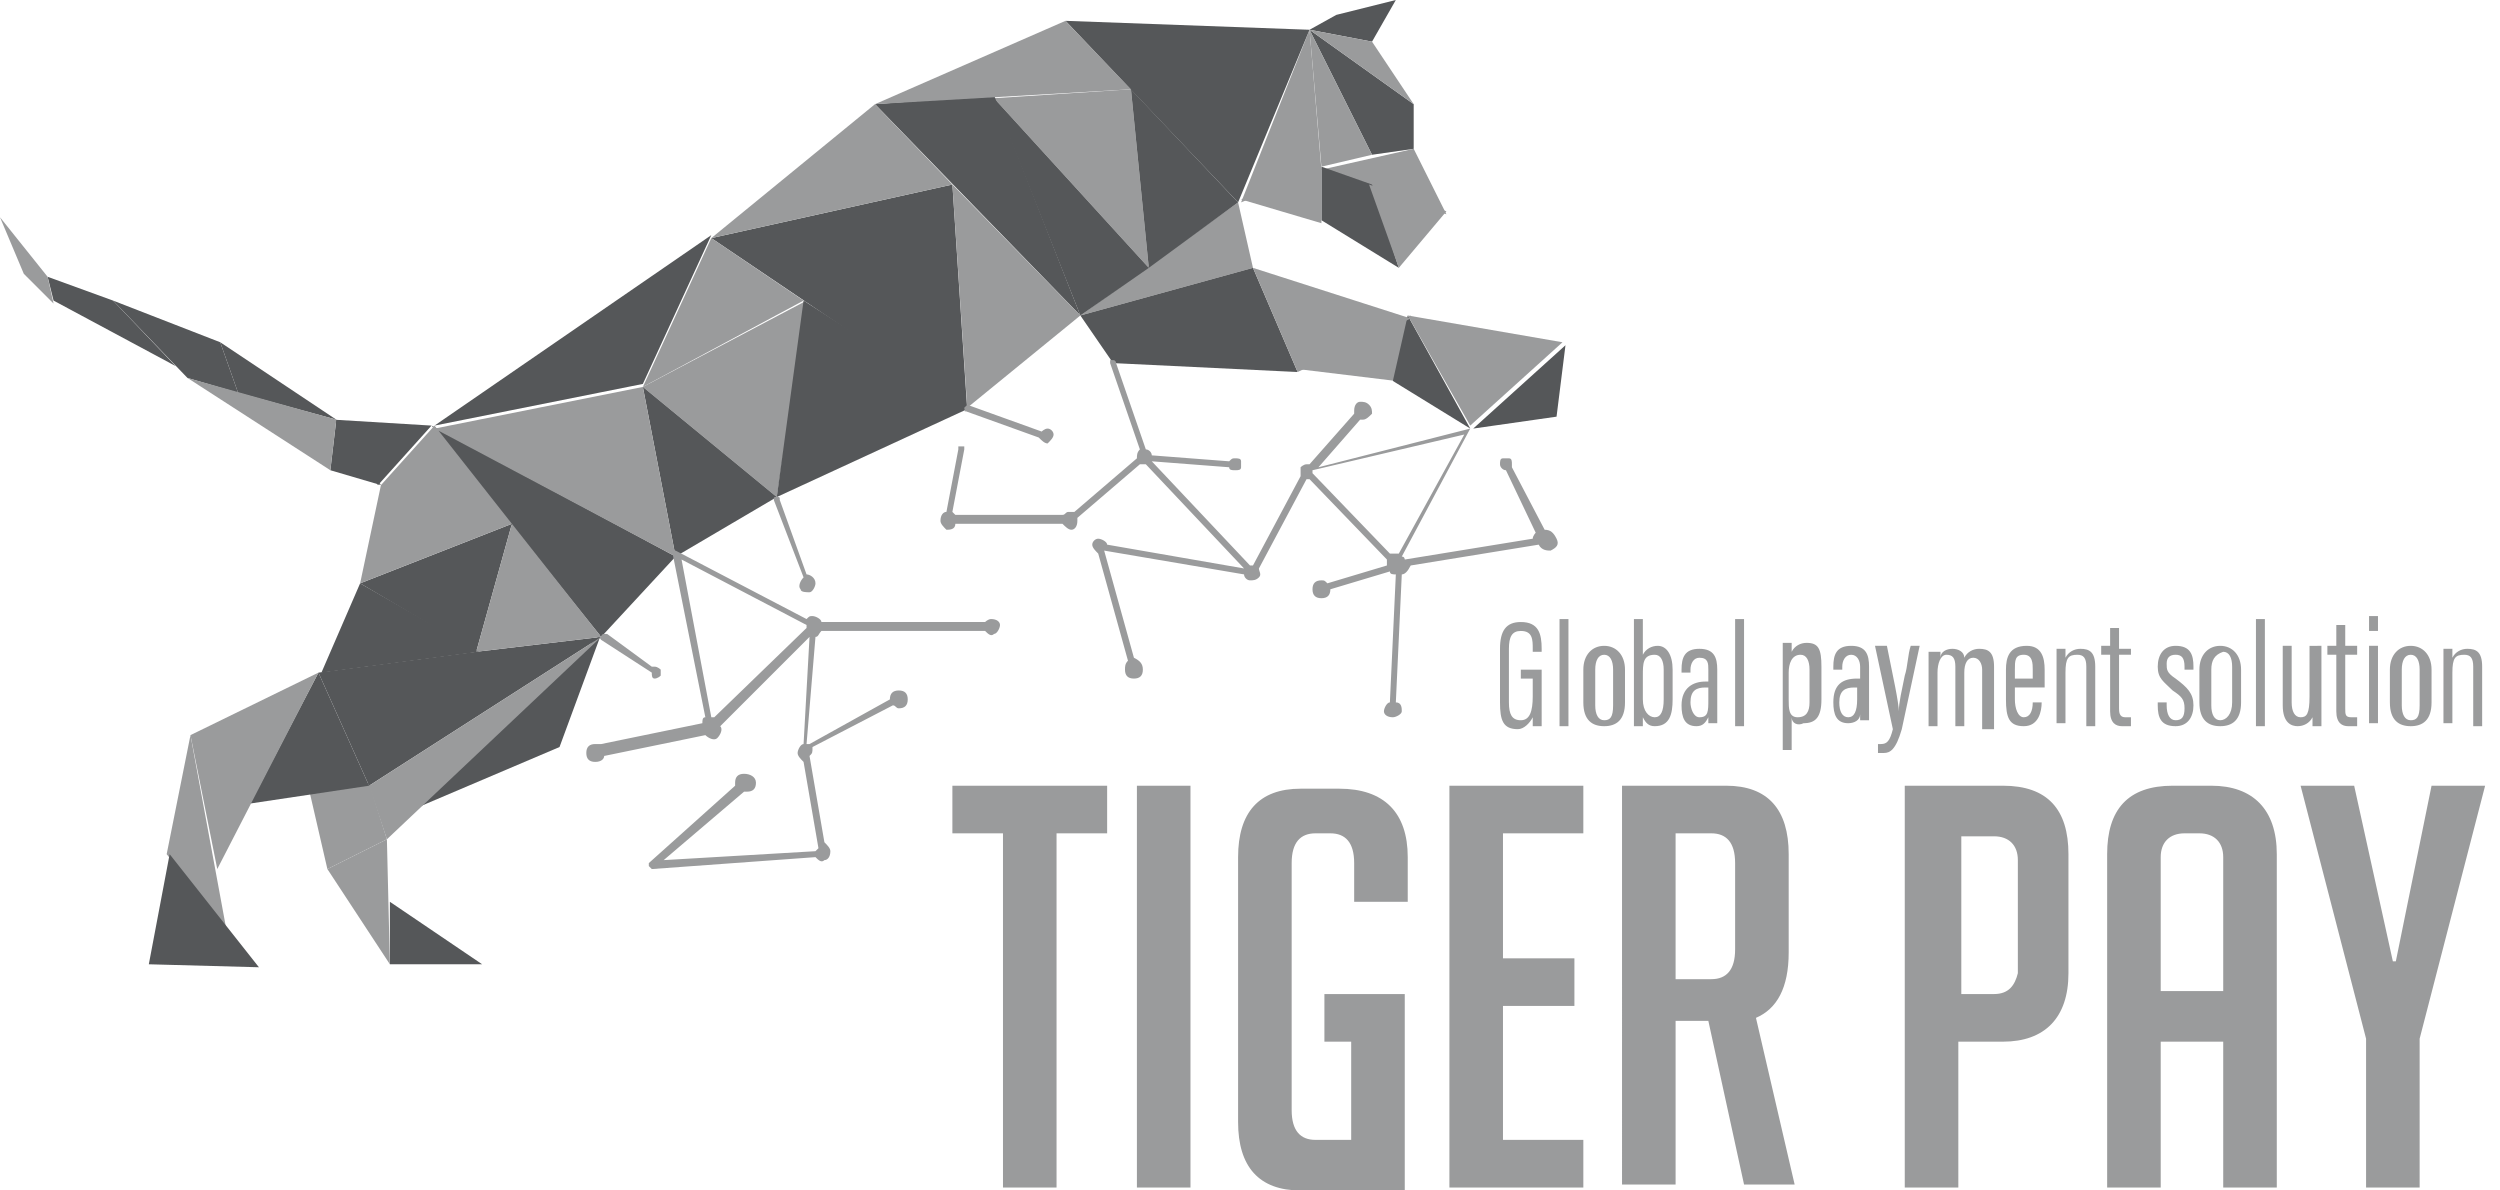
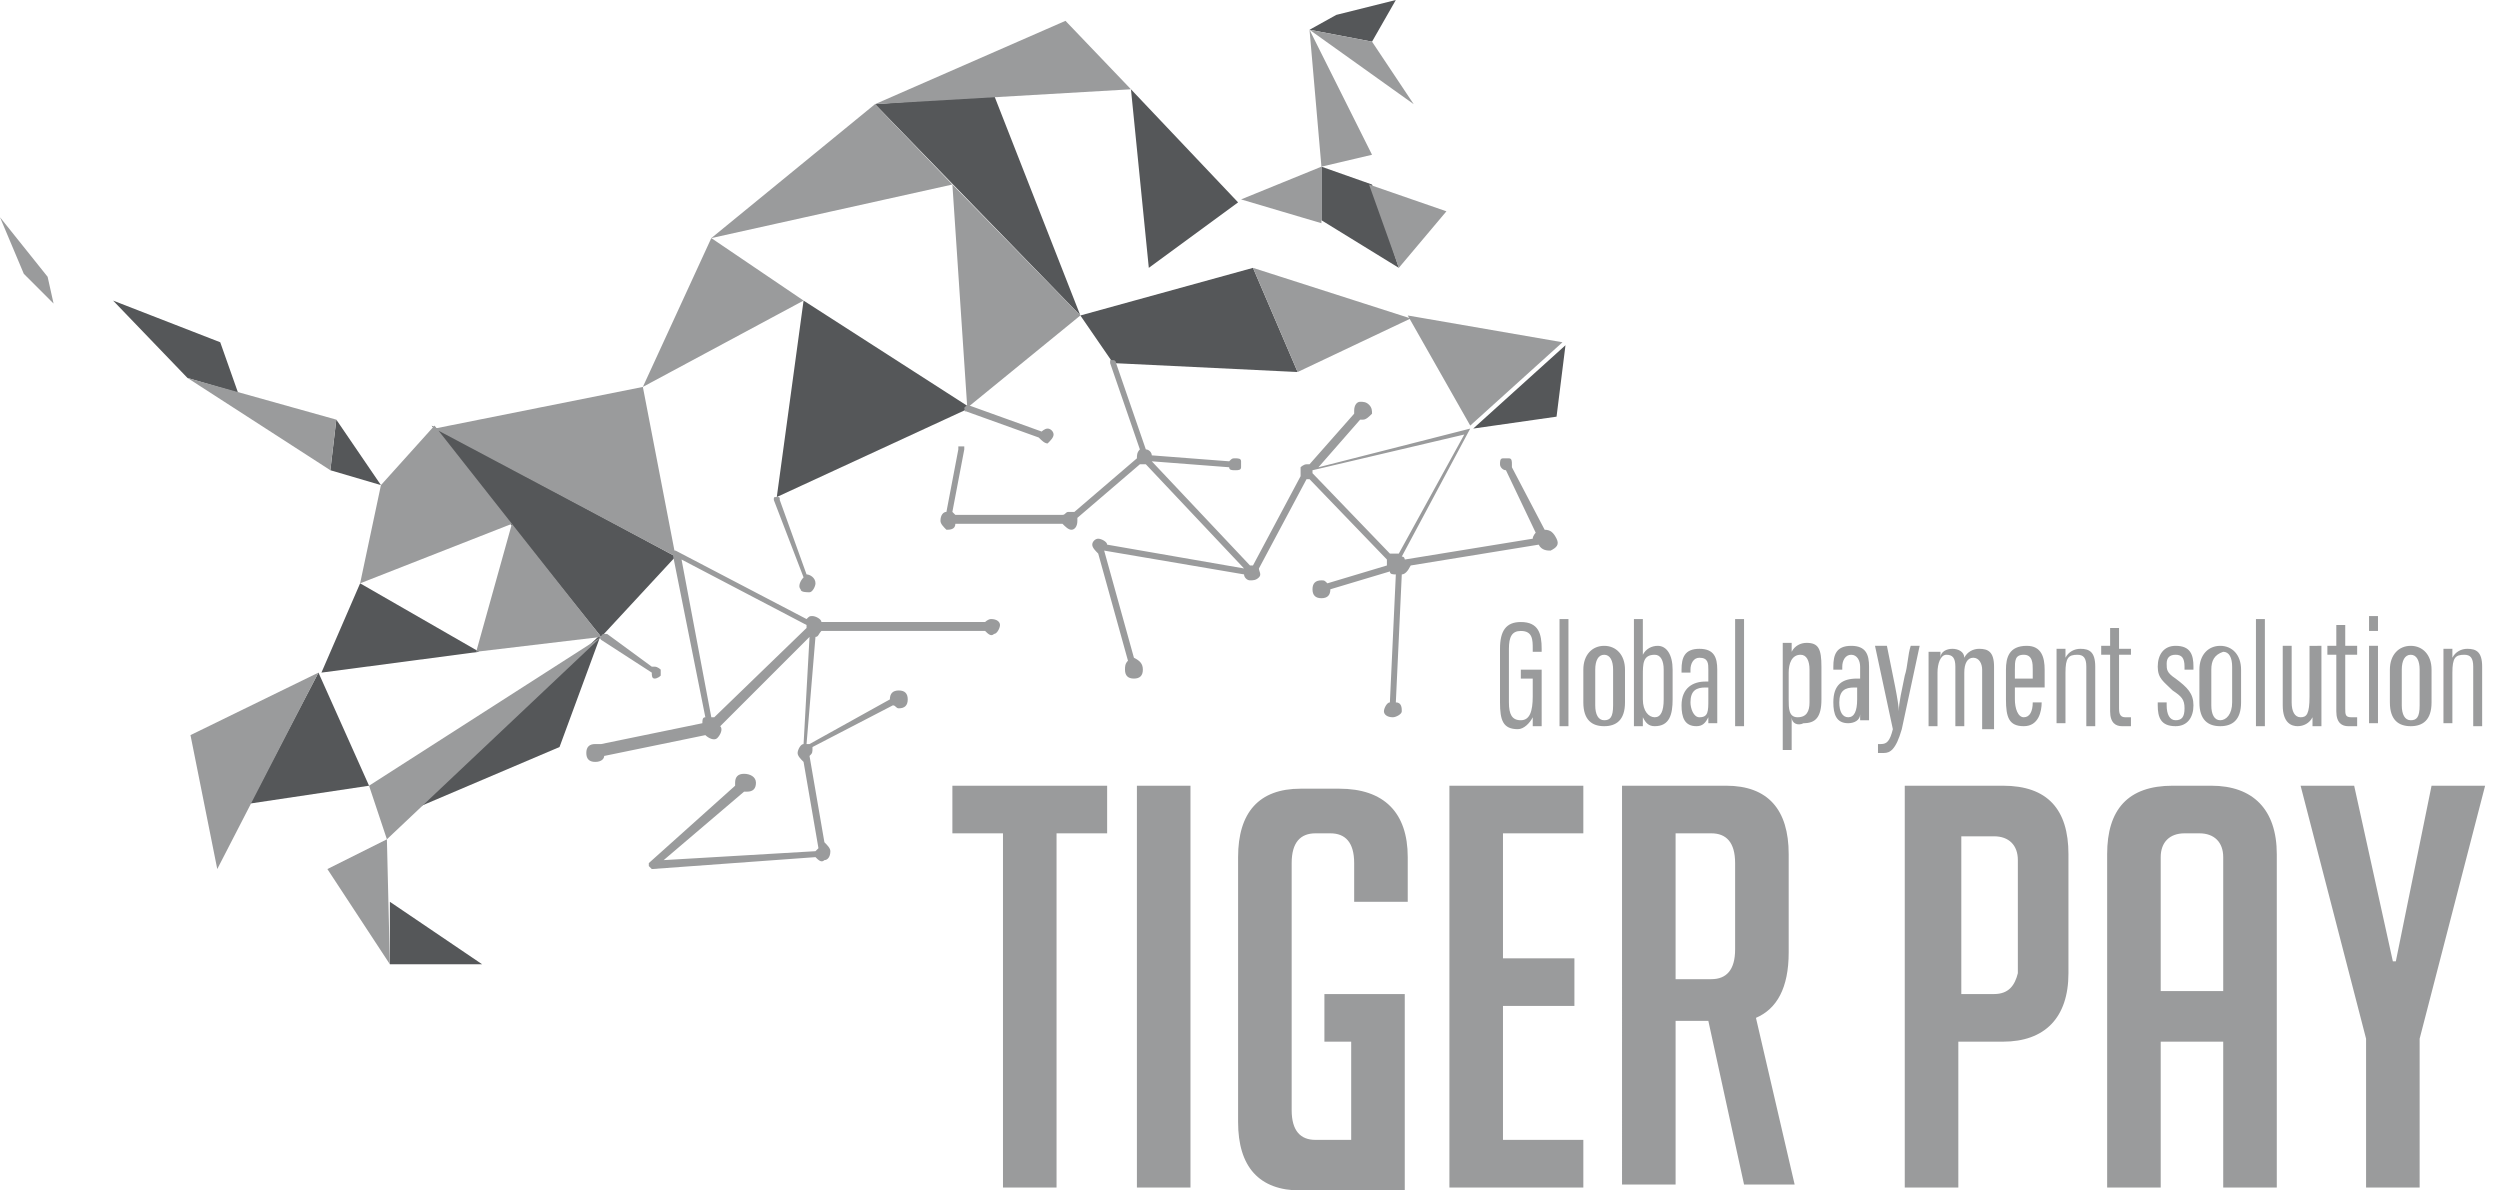
<svg xmlns="http://www.w3.org/2000/svg" xmlns:xlink="http://www.w3.org/1999/xlink" version="1.1" id="レイヤー_1" x="0px" y="0px" viewBox="0 0 84 40" style="enable-background:new 0 0 84 40;" xml:space="preserve">
  <style type="text/css"> .st0{clip-path:url(#SVGID_2_);} .st1{fill:#9A9B9C;} .st2{fill:#555759;} .st3{fill-rule:evenodd;clip-rule:evenodd;fill:#9A9B9C;} </style>
  <g>
    <defs>
      <rect id="SVGID_1_" width="83.7" height="40" />
    </defs>
    <clipPath id="SVGID_2_">
      <use xlink:href="#SVGID_1_" style="overflow:visible;" />
    </clipPath>
    <g class="st0">
-       <path class="st1" d="M6.4,24.7l1.2,6.5l-2-2.5L6.4,24.7z M10.4,26.6l0.6,2.6l2-1l-0.6-1.9L10.4,26.6z M47.5,5l-3.1,0.7l4.2,1.5 L47.5,5z M44,1l-2.3,5.8l2.7-1.1L44,1z M36.3,10.6L42.1,9l-0.5-2.2L36.3,10.6z M38,3l-4.6,0.3L38.6,9L38,3z M46.9,12.8l0.5-2.2 l-3.8,1.8L46.9,12.8z M26.1,16.7l1-6.6L21.6,13L26.1,16.7z" />
      <path class="st2" d="M10.7,22.6l1.7,3.8l-4,0.6L10.7,22.6z M13.1,32.4h3.1l-3.1-2.1L13.1,32.4z M18.8,25.1l1.4-3.8l-6.1,5.8 L18.8,25.1z M44.4,5.6v1.8L47,9l-0.9-2.8L44.4,5.6z M46.9,0l-2,0.5L44,1l2.1,0.4L46.9,0z M41.6,6.8L38,3l0.6,6L41.6,6.8z M29.4,3.5l6.9,7.1l-2.9-7.4L29.4,3.5z M36.3,10.6l1.1,1.6l6.2,0.3L42.1,9L36.3,10.6z M49.5,14.4l2.8-0.4l0.3-2.4L49.5,14.4z M26.1,16.7l6.5-3L27,10.1L26.1,16.7z M20.2,21.4l2.5-2.7l-8.2-4.4L20.2,21.4z M12.1,19.6l-1.3,3l5.3-0.7L12.1,19.6z M11.3,14.1 l-0.2,1.7l1.7,0.5L11.3,14.1z M3.8,10.1l2.5,2.6L8,13.2l-0.6-1.7L3.8,10.1z" />
-       <path class="st2" d="M5.7,28.7l3,3.8l-3.7-0.1L5.7,28.7z M47.5,3.5L44,1l2.1,4.2L47.5,5L47.5,3.5z M41.6,6.8L44,1l-8.2-0.3 L41.6,6.8z M36.3,10.6L38.6,9l-5.2-5.7L36.3,10.6z M47.3,10.6l-0.5,2.2l2.6,1.6L47.3,10.6z M32,6.2L23.9,8l8.6,5.8L32,6.2z M26.1,16.7L21.6,13l1.1,5.7L26.1,16.7z M14.6,14.3l7-1.4l2.3-5L14.6,14.3z M17.2,17.6l-5.1,2l3.9,2.3l-5.3,0.7l1.7,3.8l7.8-5 L16,21.9L17.2,17.6z M12.7,16.3l1.8-2l-3.3-0.2L12.7,16.3z M8,13.2l3.3,0.9l-3.9-2.6L8,13.2z M3.8,10.1L1.6,9.3l0.2,0.8l4.1,2.2 L3.8,10.1z" />
      <path class="st1" d="M6.4,24.7l4.3-2.1l-3.4,6.6L6.4,24.7z M13.1,32.4L13,28.2l-2,1L13.1,32.4z M13,28.2l7.2-6.8l-7.8,5L13,28.2z M47,9l1.6-1.9l-2.6-0.9L47,9z M44.4,7.5V5.6l-2.7,1.1L44.4,7.5z M46.1,1.4L44,1l3.5,2.5L46.1,1.4z M44,1l0.4,4.6l1.7-0.4L44,1z M35.8,0.7l-6.4,2.8L38,3L35.8,0.7z M43.6,12.5l3.8-1.8L42.1,9L43.6,12.5z M47.3,10.6l2.1,3.7l3.1-2.8L47.3,10.6z M36.3,10.6 L32,6.2l0.5,7.5L36.3,10.6z M32,6.2l-2.6-2.7L23.9,8L32,6.2z M27,10.1L23.9,8l-2.3,5L27,10.1z M22.7,18.7L21.6,13l-7,1.4 L22.7,18.7z M12.1,19.6l5.1-2l-2.6-3.3l-1.8,2L12.1,19.6z M20.2,21.4l-3-3.8L16,21.9L20.2,21.4z M11.3,14.1l-5-1.4l4.8,3.1 L11.3,14.1z M0,7.3l0.8,1.9l1,1L1.6,9.3L0,7.3z" />
      <path class="st1" d="M33.3,20.8c-0.1,0-0.2,0.1-0.2,0.1h-5.5c0-0.1-0.2-0.2-0.3-0.2c-0.1,0-0.1,0-0.2,0.1l-4.4-2.3 c0,0-0.1,0-0.1,0c0,0-0.1,0.1,0,0.1l1.1,5.5c-0.1,0-0.1,0.1-0.1,0.2l-3.4,0.7C20.2,25,20.1,25,20,25c-0.2,0-0.3,0.1-0.3,0.3 s0.1,0.3,0.3,0.3c0.2,0,0.3-0.1,0.3-0.2l3.4-0.7c0.1,0.1,0.3,0.2,0.4,0.1c0.1-0.1,0.2-0.3,0.1-0.4l3-3L27,25 c-0.1,0-0.2,0.2-0.2,0.3c0,0.1,0.1,0.2,0.2,0.3l0.5,2.9c0,0-0.1,0.1-0.1,0.1l-5.1,0.3l2.7-2.3c0,0,0.1,0,0.1,0 c0.2,0,0.3-0.1,0.3-0.3S25.2,26,25,26c-0.2,0-0.3,0.1-0.3,0.3c0,0,0,0.1,0,0.1L21.8,29c0,0,0,0.1,0,0.1c0,0,0.1,0.1,0.1,0.1 l5.5-0.4c0.1,0.1,0.2,0.2,0.3,0.1c0.1,0,0.2-0.1,0.2-0.3c0-0.1-0.1-0.2-0.2-0.3l-0.5-2.9c0.1-0.1,0.1-0.1,0.1-0.3c0,0,0,0,0,0 l2.7-1.4c0.1,0,0.1,0.1,0.2,0.1c0.2,0,0.3-0.1,0.3-0.3c0-0.2-0.1-0.3-0.3-0.3c-0.2,0-0.3,0.1-0.3,0.3v0L27.2,25c0,0,0,0-0.1,0 l0.3-3.6c0.1,0,0.1-0.1,0.2-0.2h5.5c0.1,0.1,0.2,0.2,0.3,0.1c0.1,0,0.2-0.2,0.2-0.3C33.6,20.9,33.5,20.8,33.3,20.8L33.3,20.8z M27.1,21L27.1,21c0,0.1,0,0.1,0,0.1l-3.1,3c0,0-0.1,0-0.1,0l-1-5.3L27.1,21z M20.2,21.5c0,0-0.1-0.1,0-0.1c0,0,0-0.1,0.1-0.1 c0,0,0.1,0,0.1,0l1.5,1.1c0,0,0.1,0,0.1,0c0.1,0,0.2,0.1,0.2,0.1c0,0.1,0,0.2,0,0.2c-0.1,0.1-0.2,0.1-0.2,0.1 c-0.1,0-0.1-0.1-0.1-0.2c0,0,0,0,0,0L20.2,21.5z M26,16.8C26,16.8,26,16.7,26,16.8c0-0.1,0-0.1,0.1-0.1c0.1,0,0.1,0,0.1,0.1 l0.9,2.5c0.1,0,0.3,0.1,0.3,0.3c0,0.1-0.1,0.3-0.2,0.3c-0.1,0-0.3,0-0.3-0.1c-0.1-0.1,0-0.3,0.1-0.4L26,16.8z M32.4,13.7 C32.4,13.7,32.5,13.7,32.4,13.7c0.1-0.1,0.1-0.1,0.1-0.1l2.5,0.9c0,0,0.1-0.1,0.2-0.1c0.1,0,0.2,0.1,0.2,0.2 c0,0.1-0.1,0.2-0.2,0.3c-0.1,0-0.2-0.1-0.3-0.2l-2.5-0.9C32.5,13.9,32.4,13.8,32.4,13.7C32.4,13.8,32.4,13.8,32.4,13.7L32.4,13.7z M51.9,17.8C51.9,17.8,51.9,17.8,51.9,17.8l-1.1-2.1c0,0,0-0.1,0-0.1c0-0.1,0-0.2-0.1-0.2c-0.1,0-0.2,0-0.2,0 c-0.1,0-0.1,0.1-0.1,0.2c0,0.1,0.1,0.2,0.2,0.2l1,2.1c0,0-0.1,0.1-0.1,0.2l-4.3,0.7c0,0,0-0.1-0.1-0.1l2.3-4.3c0,0,0,0,0,0 c0,0,0,0,0,0c0,0,0,0,0,0c0,0,0,0,0,0c0,0,0,0,0,0c0,0,0,0,0,0c0,0,0,0,0,0c0,0,0,0,0,0h0c0,0,0,0,0,0c0,0,0,0,0,0c0,0,0,0,0,0 l-5.1,1.3l1.4-1.6c0,0,0.1,0,0.1,0c0.1,0,0.2-0.1,0.3-0.2c0-0.1,0-0.2-0.1-0.3c-0.1-0.1-0.2-0.1-0.3-0.1c-0.1,0-0.2,0.1-0.2,0.3 c0,0,0,0.1,0,0.1L44,15.6c0,0-0.1,0-0.1,0c-0.1,0-0.2,0.1-0.2,0.1c0,0.1,0,0.2,0,0.3l-1.6,3h0c0,0-0.1,0-0.1,0l-3.3-3.5l2.6,0.2 c0,0.1,0.1,0.1,0.2,0.1c0.1,0,0.2,0,0.2-0.1c0-0.1,0-0.2,0-0.2c0-0.1-0.1-0.1-0.2-0.1c-0.1,0-0.1,0-0.2,0.1l-2.6-0.2 c0-0.1-0.1-0.2-0.2-0.2l-1-2.9c0,0,0-0.1-0.1-0.1c0,0-0.1,0-0.1,0c0,0,0,0.1,0,0.1l1,2.9c-0.1,0.1-0.1,0.2-0.1,0.3l-2.1,1.8 c-0.1,0-0.1,0-0.2,0c-0.1,0-0.1,0.1-0.2,0.1h-3.6c0,0-0.1-0.1-0.1-0.1l0.4-2.1c0,0,0-0.1,0-0.1c0,0,0,0-0.1,0c0,0-0.1,0-0.1,0 c0,0,0,0,0,0.1l-0.4,2.1c-0.1,0-0.2,0.1-0.2,0.3c0,0.1,0.1,0.2,0.2,0.3c0.1,0,0.3,0,0.3-0.2h3.6c0.1,0.1,0.2,0.2,0.3,0.2 c0.1,0,0.2-0.1,0.2-0.3c0,0,0-0.1,0-0.1l2.1-1.8c0,0,0.1,0,0.1,0c0,0,0.1,0,0.1,0l3.3,3.5l-4.6-0.8c0-0.1-0.2-0.2-0.3-0.2 c-0.1,0-0.2,0.1-0.2,0.2c0,0.1,0.1,0.2,0.2,0.3l1,3.6c-0.1,0.1-0.1,0.2-0.1,0.3c0,0.2,0.1,0.3,0.3,0.3c0.2,0,0.3-0.1,0.3-0.3 c0-0.2-0.1-0.3-0.3-0.4l-1-3.6c0,0,0,0,0,0l4.7,0.8c0,0.1,0.1,0.2,0.2,0.2s0.2,0,0.3-0.1c0.1-0.1,0-0.2,0-0.3l1.6-3h0 c0,0,0.1,0,0.1,0l2.6,2.7c0,0,0,0.1,0,0.2l-2,0.6c-0.1-0.1-0.1-0.1-0.2-0.1c-0.2,0-0.3,0.1-0.3,0.3c0,0.2,0.1,0.3,0.3,0.3 c0.2,0,0.3-0.1,0.3-0.3l2-0.6c0,0.1,0.1,0.1,0.2,0.1l-0.2,4.3c-0.1,0-0.2,0.2-0.2,0.3c0,0.1,0.1,0.2,0.3,0.2 c0.1,0,0.3-0.1,0.3-0.2c0-0.1,0-0.3-0.2-0.3l0.2-4.3c0.1,0,0.2-0.1,0.3-0.3l4.3-0.7c0.1,0.2,0.3,0.2,0.4,0.2 c0.2-0.1,0.3-0.2,0.2-0.4C52.2,17.9,52.1,17.8,51.9,17.8L51.9,17.8z M49.2,14.6l-2.2,4c0,0,0,0-0.1,0c-0.1,0-0.1,0-0.2,0l-2.6-2.7 c0,0,0,0,0-0.1L49.2,14.6z" />
      <path class="st3" d="M79.9,20.7h-0.3v0.5h0.3V20.7z M52.4,20.8v3.6l0.3,0v-3.6H52.4z M51.8,24.4h-0.3c0,0,0-0.1,0-0.1v0l0,0 c0-0.1,0-0.1,0-0.2c-0.1,0.2-0.3,0.4-0.5,0.4c-0.5,0-0.6-0.3-0.6-0.9v-1.8c0-0.6,0.2-0.9,0.7-0.9c0.6,0,0.7,0.4,0.7,0.9v0.1h-0.3 v-0.1c0-0.3,0-0.6-0.4-0.6c-0.3,0-0.4,0.2-0.4,0.6v1.8c0,0.4,0.1,0.6,0.4,0.6c0.3,0,0.4-0.3,0.4-0.8v-0.6h-0.4v-0.3h0.7V24.4z M79.5,39.9h1.8v-5l2.2-8.5h-1.8l-1.2,5.9h-0.1l-1.3-5.9h-1.8l2.2,8.5V39.9z M35.5,39.9V28h1.7v-1.6H32V28h1.7v11.9H35.5z M38.2,26.4v13.5h1.8V26.4H38.2z M44.5,35v-1.6h2.7v6.6h-3.5c-1.4,0-2.1-0.8-2.1-2.3v-8.9c0-1.5,0.7-2.3,2.1-2.3H45 c1.5,0,2.3,0.8,2.3,2.3v1.5h-1.8V29c0-0.7-0.3-1-0.8-1h-0.5c-0.5,0-0.8,0.3-0.8,1v8.3c0,0.7,0.3,1,0.8,1h1.2V35H44.5z M48.7,26.4 v13.5h4.5v-1.6h-2.7v-4.5h2.4v-1.6h-2.4V28h2.7v-1.6H48.7z M54.5,26.4H58c1.4,0,2.1,0.8,2.1,2.3v3.3c0,1.2-0.4,1.9-1.1,2.2 l1.3,5.6h-1.7l-1.2-5.5h-1.1v5.5h-1.8V26.4z M56.3,32.9h1.2c0.5,0,0.8-0.3,0.8-1V29c0-0.7-0.3-1-0.8-1h-1.2V32.9z M67.3,26.4H64 v13.5h1.8V35h1.5c1.4,0,2.2-0.8,2.2-2.3v-4C69.5,27.2,68.8,26.4,67.3,26.4z M67,33.4h-1.1l0-5.3h1.1c0.5,0,0.8,0.3,0.8,0.8v3.8 C67.7,33.1,67.5,33.4,67,33.4z M72.6,39.9h-1.8V28.7c0-1.5,0.7-2.3,2.2-2.3h1.3c1.4,0,2.2,0.8,2.2,2.3v11.2h-1.8V35h-2.1V39.9z M74.7,33.3v-4.5c0-0.5-0.3-0.8-0.8-0.8h-0.5c-0.5,0-0.8,0.3-0.8,0.8v4.5H74.7z M54.6,22.5v1.1c0,0.6-0.3,0.8-0.7,0.8 c-0.4,0-0.7-0.2-0.7-0.8v-1.1c0-0.5,0.3-0.8,0.7-0.8C54.3,21.7,54.6,22,54.6,22.5z M53.6,22.5v1.2c0,0.3,0.1,0.5,0.3,0.5 s0.3-0.1,0.3-0.5v-1.2c0-0.3-0.1-0.5-0.3-0.5S53.6,22.2,53.6,22.5L53.6,22.5z M55.2,20.8h-0.3v2.9v0.7h0.3c0-0.1,0-0.2,0-0.3 c0.1,0.2,0.2,0.3,0.4,0.3c0.5,0,0.6-0.4,0.6-0.9v-1c0-0.5-0.2-0.8-0.5-0.8c-0.2,0-0.4,0.1-0.5,0.3V20.8z M55.9,22.5v1l0,0 c0,0.4-0.1,0.6-0.3,0.6c-0.2,0-0.4-0.2-0.4-0.6v-0.8c0-0.4,0-0.7,0.4-0.7C55.8,22,55.9,22.2,55.9,22.5z M57.7,23.9L57.7,23.9 c0,0.2,0,0.4,0,0.4h-0.3c0-0.1,0-0.1,0-0.2c-0.1,0.2-0.2,0.3-0.4,0.3c-0.4,0-0.5-0.3-0.5-0.7v0c0-0.6,0.4-0.8,0.8-0.8h0.1v-0.4 c0-0.2,0-0.4-0.3-0.4c-0.2,0-0.3,0.2-0.3,0.4v0.1h-0.3v-0.1c0-0.4,0.1-0.7,0.6-0.7c0.5,0,0.6,0.3,0.6,0.7V23.9z M57.4,23.1h-0.1 c-0.3,0-0.5,0.1-0.5,0.5v0c0,0.2,0.1,0.5,0.3,0.5c0.3,0,0.3-0.2,0.3-0.6L57.4,23.1z M58.3,20.8v3.6l0.3,0v-3.6H58.3z M60.2,24.1 v1.1h-0.3v-2.8v-0.8h0.3c0,0.1,0,0.2,0,0.3c0.1-0.2,0.3-0.3,0.5-0.3c0.4,0,0.5,0.2,0.5,0.8v1.1c0,0.6-0.2,0.8-0.6,0.8 C60.4,24.4,60.2,24.3,60.2,24.1z M60.8,23.6v-1.1c0-0.3-0.1-0.5-0.3-0.5c-0.3,0-0.4,0.3-0.4,0.6v0.9c0,0.3,0,0.6,0.3,0.6 C60.7,24.1,60.8,23.9,60.8,23.6z M62.8,24.4c0-0.1,0-0.3,0-0.4v-1.6c0-0.4-0.1-0.7-0.6-0.7c-0.5,0-0.6,0.3-0.6,0.7v0.1h0.3v-0.1 c0-0.2,0.1-0.4,0.3-0.4c0.2,0,0.3,0.2,0.3,0.4v0.4h-0.1c-0.5,0-0.8,0.2-0.8,0.8v0c0,0.4,0.1,0.7,0.5,0.7c0.2,0,0.4-0.1,0.4-0.3 c0,0.1,0,0.1,0,0.2H62.8z M62.3,23.1h0.1l0,0.4c0,0.4-0.1,0.6-0.3,0.6c-0.2,0-0.3-0.2-0.3-0.5v0C61.8,23.2,62,23.1,62.3,23.1z M63.4,21.7c0.2,1,0.4,1.9,0.4,2.2c0-0.3,0.1-0.7,0.2-1.2v0l0,0v0v0l0,0c0.1-0.3,0.1-0.7,0.2-1h0.3l-0.6,2.8 c-0.2,0.7-0.4,0.8-0.6,0.8c-0.1,0-0.1,0-0.2,0V25c0,0,0.1,0,0.1,0c0.2,0,0.3-0.1,0.4-0.5L63,21.7H63.4z M64.8,21.7v0.8l0,1.9h0.3 v-1.8c0-0.3,0.1-0.6,0.3-0.6c0.2,0,0.3,0.1,0.3,0.4v2h0.3v-1.8c0-0.3,0.1-0.5,0.3-0.5c0.2,0,0.3,0.2,0.3,0.4v2H67v-2.1 c0-0.5-0.2-0.6-0.5-0.6c-0.2,0-0.4,0.1-0.5,0.3c0-0.2-0.2-0.3-0.4-0.3c-0.2,0-0.4,0.1-0.4,0.3c0-0.1,0-0.2,0-0.2H64.8z M67.7,23.1 v0.4c0,0.3,0.1,0.6,0.3,0.6s0.3-0.2,0.3-0.5v0h0.3v0c0,0.3-0.1,0.8-0.6,0.8c-0.5,0-0.6-0.3-0.6-0.9v-1c0-0.4,0.1-0.8,0.7-0.8 c0.5,0,0.6,0.4,0.6,0.8v0.6L67.7,23.1z M68.3,22.8v-0.3c0-0.2,0-0.5-0.3-0.5c-0.3,0-0.3,0.2-0.3,0.5v0.3L68.3,22.8z M69.1,21.7 v0.8l0,1.8h0.3v-1.7c0-0.5,0.1-0.6,0.4-0.6c0.2,0,0.3,0.1,0.3,0.4v2h0.3v-2c0-0.5-0.2-0.6-0.5-0.6c-0.2,0-0.4,0.1-0.5,0.3 c0-0.1,0-0.2,0-0.3H69.1z M70.6,21.7h0.3v-0.6h0.3v0.7h0.4V22h-0.4v1.8c0,0.1,0,0.3,0.2,0.3c0.1,0,0.1,0,0.2,0v0.3 c-0.1,0-0.2,0-0.3,0c-0.2,0-0.4-0.1-0.4-0.5V22h-0.3L70.6,21.7z M72.8,23.7v-0.1h-0.3v0.1c0,0.4,0.1,0.7,0.6,0.7 c0.4,0,0.6-0.3,0.6-0.7c0-0.4-0.2-0.6-0.6-0.9c-0.3-0.2-0.3-0.3-0.3-0.5s0.1-0.3,0.3-0.3c0.2,0,0.3,0.1,0.3,0.4v0.1h0.3v-0.1 c0-0.4-0.1-0.7-0.6-0.7c-0.4,0-0.6,0.3-0.6,0.7c0,0.4,0.2,0.5,0.5,0.8c0.3,0.2,0.4,0.3,0.4,0.6c0,0.3-0.1,0.4-0.3,0.4 S72.8,24,72.8,23.7z M75.3,22.5v1.1c0,0.6-0.3,0.8-0.7,0.8c-0.4,0-0.7-0.2-0.7-0.8v-1.1c0-0.5,0.3-0.8,0.7-0.8S75.3,22,75.3,22.5z M74.3,22.5v1.2c0,0.3,0.1,0.5,0.3,0.5S75,24,75,23.6v-1.2c0-0.3-0.1-0.5-0.3-0.5C74.4,22,74.3,22.2,74.3,22.5L74.3,22.5z M75.8,20.8v3.6l0.3,0v-3.6H75.8z M78,23.7v0.7h-0.3c0-0.1,0-0.2,0-0.3c-0.1,0.2-0.3,0.3-0.5,0.3c-0.2,0-0.5-0.1-0.5-0.7v-2H77 v1.9c0,0.3,0.1,0.5,0.3,0.5c0.2,0,0.3-0.1,0.3-0.7v-1.7H78L78,23.7z M78.5,21.7h-0.3l0,0.3h0.3v1.9c0,0.4,0.2,0.5,0.4,0.5 c0.1,0,0.2,0,0.3,0v-0.3c-0.1,0-0.1,0-0.2,0c-0.2,0-0.2-0.1-0.2-0.3V22h0.4v-0.3h-0.4v-0.7h-0.3V21.7z M79.6,21.7h0.3v2.6h-0.3 V21.7z M81.7,22.5v1.1c0,0.6-0.3,0.8-0.7,0.8c-0.4,0-0.7-0.2-0.7-0.8v-1.1c0-0.5,0.3-0.8,0.7-0.8C81.4,21.7,81.7,22,81.7,22.5z M80.7,22.5v1.2c0,0.3,0.1,0.5,0.3,0.5s0.3-0.1,0.3-0.5v-1.2c0-0.3-0.1-0.5-0.3-0.5C80.8,22,80.7,22.2,80.7,22.5L80.7,22.5z M82.1,21.7v0.8l0,1.8h0.3v-1.7c0-0.5,0.1-0.6,0.4-0.6c0.2,0,0.3,0.1,0.3,0.4v2h0.3v-2c0-0.5-0.2-0.6-0.5-0.6 c-0.2,0-0.4,0.1-0.5,0.3c0-0.1,0-0.2,0-0.3H82.1z" />
    </g>
  </g>
</svg>